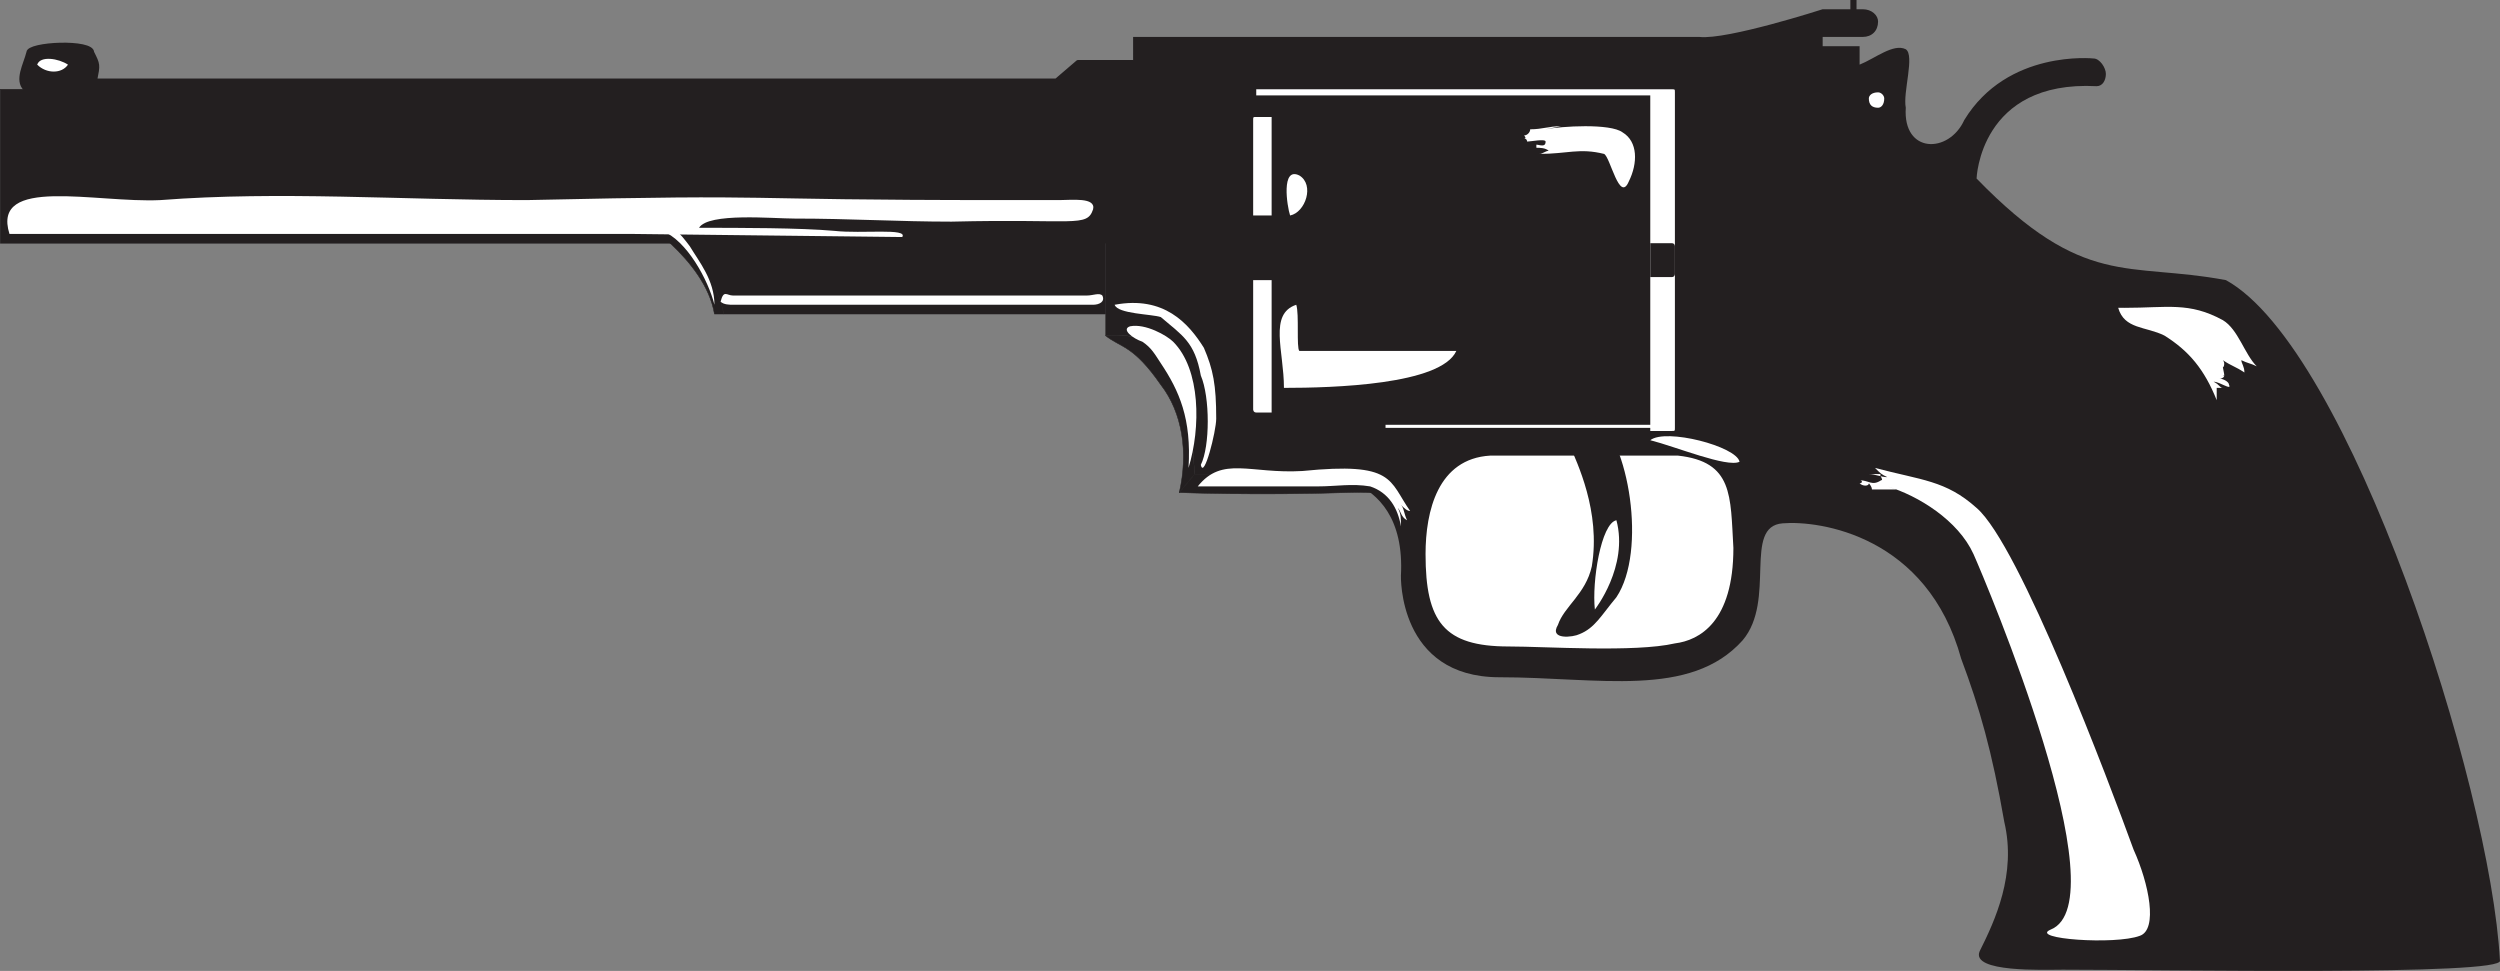
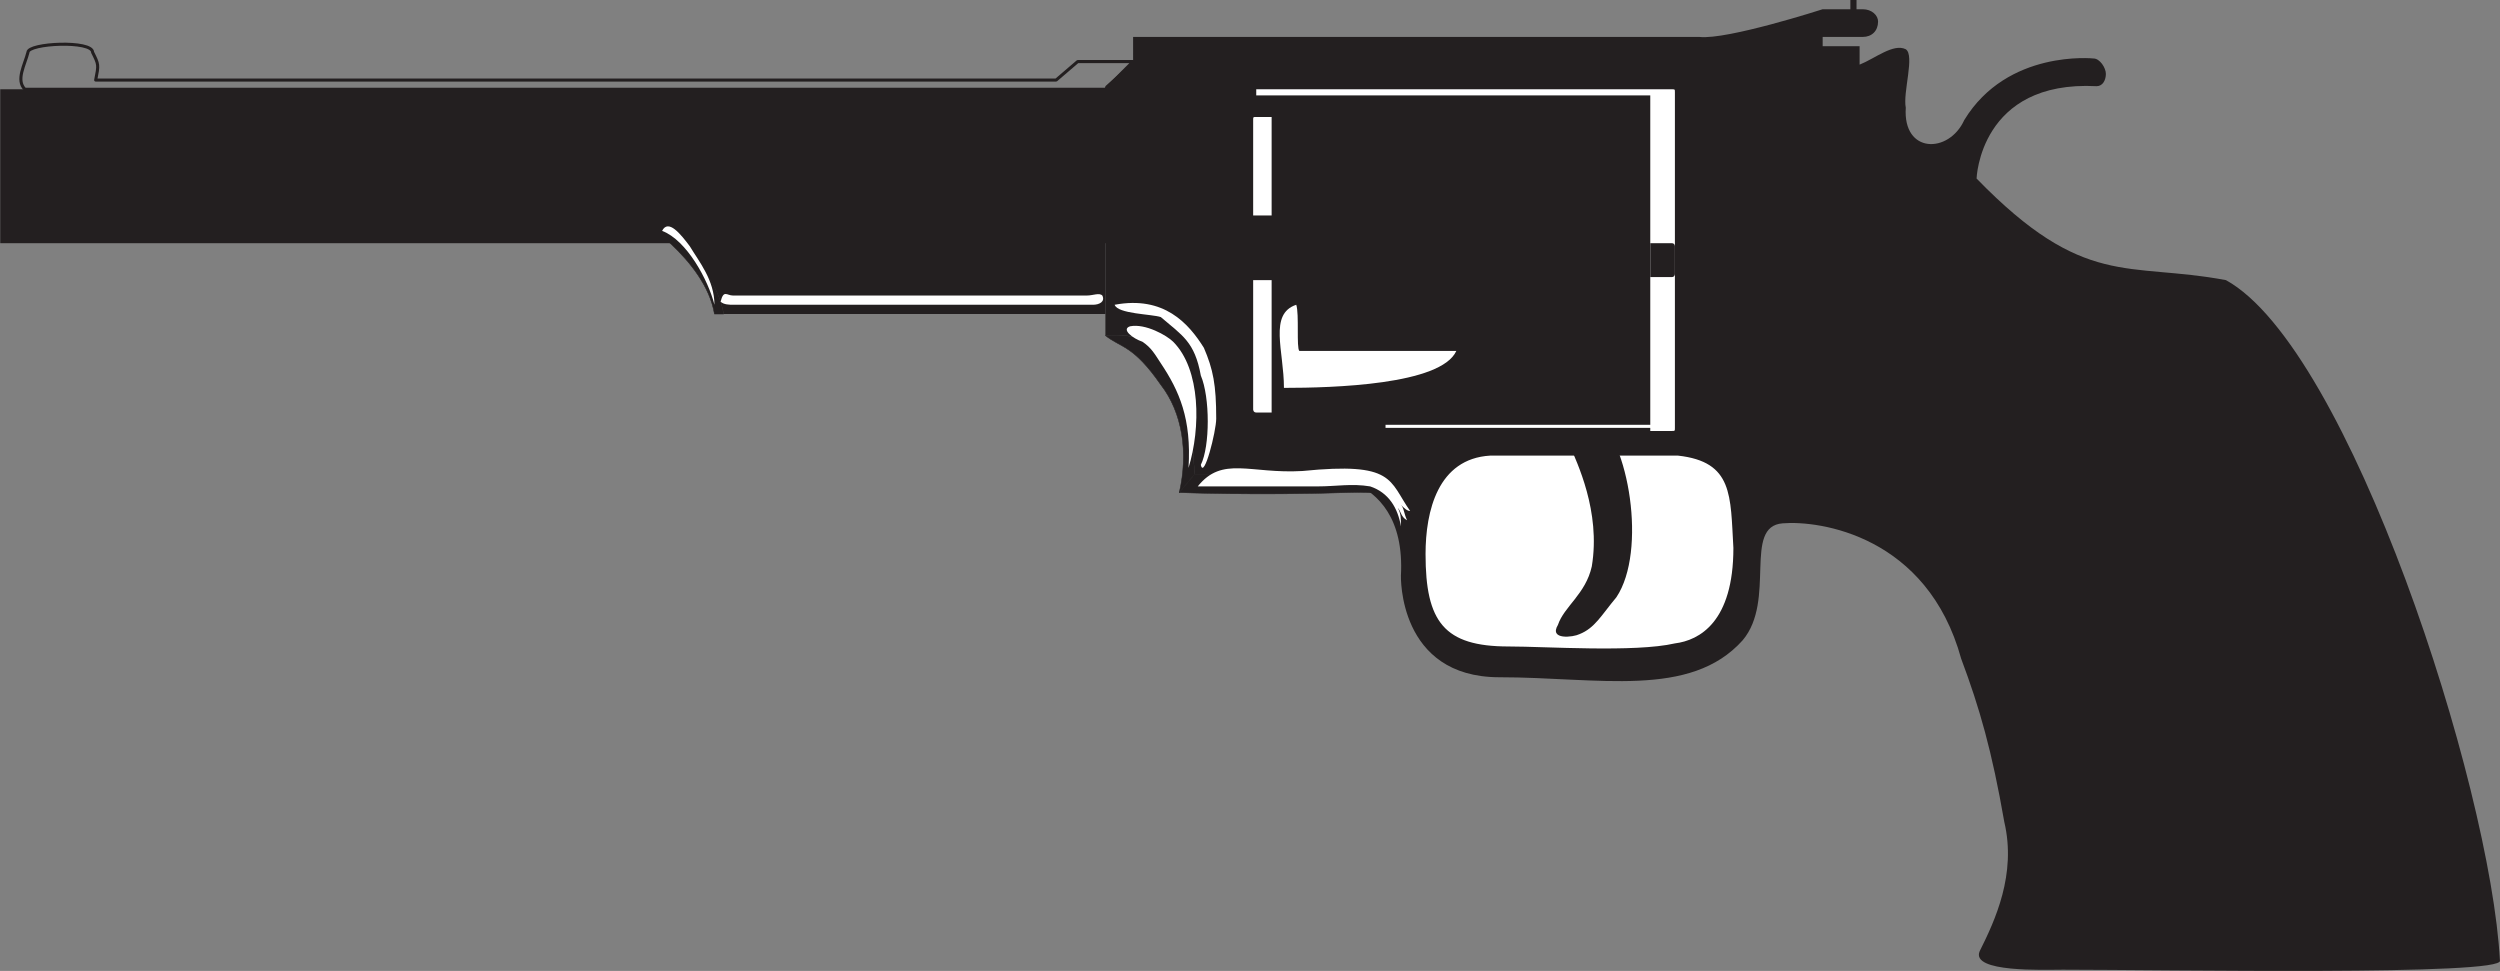
<svg xmlns="http://www.w3.org/2000/svg" width="609.08" height="236.546">
  <rect width="100%" height="100%" fill="#808080" stroke="none" />
  <path fill="#231f20" fill-rule="evenodd" d="M488.31 200.25c-3-17.25-6-27.75-10.5-39.75-8.25-30-34.5-33.75-43.5-33-9.75.75-1.5 18.75-9.75 28.5-12.75 14.25-35.25 9-59.25 9-24.75 0-24-24.75-24-24.75 1.5-27.75-24.75-24.75-24.75-24.75h-25.5l-1.5-21c-3.75-15-20.25-12.75-20.25-12.75V21l6.75-6V9h138c6.75.75 30-6.75 30-6.75h6.75V0h1.5v2.25h1.5c2.25 0 3.75 1.5 3.75 3 0 2.25-1.5 3.75-3.75 3.75h-9.75v2.25h9v4.5c3.75-1.5 8.25-5.25 11.25-3.75 2.25 1.5-.75 10.5 0 14.25-.75 11.25 10.5 11.25 14.25 3 10.5-17.25 31.5-15 31.5-15 1.5 0 3 2.25 3 3.75s-.75 3-2.25 3c-28.5-1.5-29.25 22.5-29.25 22.5 26.25 27 36.75 20.25 60.75 24.75 30 16.5 64.5 123 66.75 165.75 1.5 3.75-81.75 2.25-106.5 2.25-4.5 0-22.5.75-20.25-4.5 3.75-7.5 9-18.75 6-31.5m-219-141H.06v-37.5h269.25v37.5" />
-   <path fill="none" stroke="#231f20" stroke-linecap="round" stroke-linejoin="round" stroke-miterlimit="10" stroke-width=".12" d="M269.31 59.25H.06v-37.5h269.25zm0 0" />
  <path fill="#231f20" fill-rule="evenodd" d="M156.81 52.5s17.25 10.5 19.5 24h93v-24h-112.5" />
-   <path fill="none" stroke="#231f20" stroke-linecap="round" stroke-linejoin="round" stroke-miterlimit="10" stroke-width=".12" d="M156.81 52.5s17.25 10.5 19.5 24h93v-24zm0 0" />
  <path fill="#231f20" fill-rule="evenodd" d="M291.06 115.5h40.5s16.5-4.5 24 14.25c0 0-4.5-10.5-27-9.75s-41.25 0-41.25 0l3.75-4.5" />
  <path fill="none" stroke="#231f20" stroke-linecap="round" stroke-linejoin="round" stroke-miterlimit="10" stroke-width=".12" d="M291.06 115.5h40.5s16.5-4.5 24 14.25c0 0-4.5-10.5-27-9.75s-41.25 0-41.25 0zm0 0" />
  <path fill="#231f20" fill-rule="evenodd" d="m291.06 115.5-3.75 4.5c2.25-9.75.75-19.5-4.5-26.25-6.75-9.75-9.75-9-13.5-12 0 0 16.5-2.25 20.25 13.5l1.5 20.25" />
  <path fill="none" stroke="#231f20" stroke-linecap="round" stroke-linejoin="round" stroke-miterlimit="10" stroke-width=".12" d="m291.06 115.5-3.75 4.5c2.25-9.75.75-19.5-4.5-26.25-6.75-9.75-9.75-9-13.5-12 0 0 16.5-2.25 20.25 13.5zm0 0" />
  <path fill="#231f20" fill-rule="evenodd" d="M154.56 52.5h3s16.5 10.5 18.75 24h-2.25c-2.25-13.5-19.5-24-19.5-24" />
  <path fill="none" stroke="#231f20" stroke-linecap="round" stroke-linejoin="round" stroke-miterlimit="10" stroke-width=".12" d="M154.56 52.5h3s16.5 10.5 18.75 24h-2.25c-2.25-13.5-19.5-24-19.5-24zm0 0" />
-   <path fill="#231f20" fill-rule="evenodd" d="M23.31 19.5h234l5.25-4.5h13.5l-6.75 6.75H6.06c-2.25-2.25 0-6 .75-9 0-2.25 15.75-3 15.75 0 1.5 3 1.5 3 .75 6.75" />
  <path fill="none" stroke="#231f20" stroke-linecap="round" stroke-linejoin="round" stroke-miterlimit="10" stroke-width=".75" d="M23.31 19.5h234l5.25-4.5h13.5l-6.75 6.75H6.06c-2.25-2.25 0-6 .75-9 0-2.25 15.75-3 15.75 0 1.5 3 1.5 3 .75 6.75zm0 0" />
-   <path fill="#fff" fill-rule="evenodd" d="M154.56 57H2.31c-4.5-14.25 21-7.5 36.75-8.25 29.25-2.25 58.5 0 89.25 0 66.75-1.5 45 0 116.25 0h13.5c3 0 9-.75 8.25 2.25-1.5 4.5-4.5 2.25-34.5 3-12.75 0-24.75-.75-38.25-.75-5.25 0-21-1.5-23.25 2.25 9.75 0 24.75 0 33 .75 6.75.75 18-.75 16.5 1.5L154.56 57" />
  <path fill="#fff" fill-rule="evenodd" d="M174.06 74.25c-1.5-6-6.75-15.75-12.75-18 1.5-3 4.5.75 6.75 3.75 2.25 3.75 6 8.25 6 14.25M289.56 114c.75-12-2.25-18.75-6.75-25.5-1.5-2.25-2.25-3.75-4.5-5.25-2.25-.75-5.25-3-3-3.75 3.75-.75 9 2.25 10.5 3.75 6.75 6.75 6.75 21 3.75 30.75m-23.25-39.75c1.5 0 3-.75 2.25-2.25-.75-.75-2.25 0-3.75 0h-86.25c-1.5 0-2.25-1.5-3 1.5.75.75 2.25.75 3 .75h87.75" />
  <path fill="#fff" fill-rule="evenodd" d="M292.56 113.25c2.25-4.5 2.25-16.5 0-21.75-1.5-8.25-4.5-9.75-9.75-14.25-2.25-.75-10.5-.75-11.25-3 12-2.25 18 4.5 21.75 10.5 2.25 5.25 3 9 3 17.25 0 3-3 15-3.75 11.25m-.75 5.25c6-7.5 12.75-3 25.5-3.75 22.5-2.25 21 2.25 26.25 9.75-.75 0-1.5-.75-2.25-1.5.75.75.75 2.25 1.5 3.75-1.5-.75-1.5-2.25-2.25-3 .75 1.5.75 2.25.75 4.5-.75-4.5-3-8.25-7.5-9.75-4.5-.75-8.25 0-12.75 0h-29.25m55.5 16.5c0 16.5 4.5 22.5 20.25 22.5 9 0 30.75 1.5 40.5-.75 6-.75 14.25-5.25 14.25-23.25-.75-12.75 0-21-13.5-22.5h-45.75c-12.75.75-15.75 13.5-15.75 24" />
  <path fill="#231f20" fill-rule="evenodd" d="m382.56 108.75 6-7.5c8.25 6 12.75 33 5.25 44.25-3.75 4.5-5.25 7.5-9 9-1.5.75-7.5 1.5-5.25-2.25 1.5-4.5 6.75-7.5 8.25-14.25 2.25-13.5-3.75-25.5-5.25-29.25" />
  <path fill="#fff" fill-rule="evenodd" d="M305.31 99.75v-31.5h4.5v32.25h-3.75c-.75 0-.75-.75-.75-.75m0-47.25V29.25c0-.75 0-.75.75-.75h3.75v24h-4.5m.75-30v-.75h96v1.5h-96v-.75m6.75 72c12 0 38.25-.75 42-9h-38.25c-.75-.75 0-9-.75-11.25-6.75 2.25-3 11.25-3 20.25m24.75 9.75v-.75h64.5v.75h-64.5m64.5 0v-82.5h5.25c.75 0 .75 0 .75.75v81.75c0 .75 0 .75-.75.75h-5.25v-.75" />
  <path fill="#231f20" fill-rule="evenodd" d="M402.06 66.75v-7.5h5.25c.75 0 .75.75.75.75v6.75s0 .75-.75.75h-5.25v-.75" />
-   <path fill="#fff" fill-rule="evenodd" d="M314.31 52.5c3.75-.75 6-7.5 2.25-9.75-4.5-2.25-3 7.5-2.25 9.75m87.75 54.75c6 1.5 18.75 6.75 21.75 5.25-.75-3.75-18-8.25-21.75-5.25m-13.5 41.25c-.75-6.75 1.5-21 5.25-21.75 3 11.25-5.25 21.75-5.25 21.75M459.06 24c0-.75-.75-1.5-1.5-1.5-1.5 0-2.25.75-2.25 1.5 0 1.5.75 2.25 2.25 2.25.75 0 1.5-.75 1.5-2.25m.75 94.5c7.5 2.25 17.25 8.25 21 16.5 3 6.75 36 84.75 18.75 91.5-5.25 2.25 15.75 3.75 21.75 1.5 4.5-1.5 2.25-12.75-1.5-21-6-16.5-27.75-74.25-38.25-83.25-7.5-6.75-13.5-6.75-24.75-9.75 1.5 1.5 1.5 1.5 3 2.25-1.5 0-3-.75-4.5-.75h3c-.75 0 .75 1.5 0 1.5-2.25 1.5-3 0-5.25 0 .75 0 .75.75 0 .75.75.75 2.25.75 2.25 0 0 0 .75.75.75 1.5h6l-2.25-.75m-83.25-87c3.75-.75 15.75-1.5 18.75.75 3.75 2.25 3.75 7.5 1.5 12-2.25 5.25-4.5-6-6-6.75-6-1.5-9 0-15.75 0 .75 0 1.5-.75 2.25-.75-.75-.75-2.25-.75-3-.75v-.75c.75 0 2.25.75 2.25-.75 0-.75-3.75 0-4.5 0 0 0 0-.75-.75-.75.75 0 0-.75 0-.75.75 0 1.5-.75 1.5-1.5 3 0 4.5-.75 7.5-.75l-3.75.75M9.06 15.75c2.25 2.25 6 2.25 7.5 0-2.25-1.5-6.75-2.25-7.5 0M517.56 75c10.5 0 15.75-1.5 24 3 3.75 2.25 5.25 8.25 8.25 11.25-1.5-.75-2.25-.75-3.75-1.5 0 .75.75 1.5.75 3-2.25-1.5-3-1.5-5.25-3 .75.75 0 2.25 0 1.5 0 .75.75 3 0 2.25.75 0 0 .75-.75.75.75 0 2.25.75 2.25 1.5.75 1.5-2.25-.75-3.75-.75 1.5.75 1.5 1.5 2.25 1.5h-1.5v3c-3-7.5-6.75-12-12.75-15.75-4.5-2.25-9.75-1.5-11.25-6.75h1.5" />
</svg>